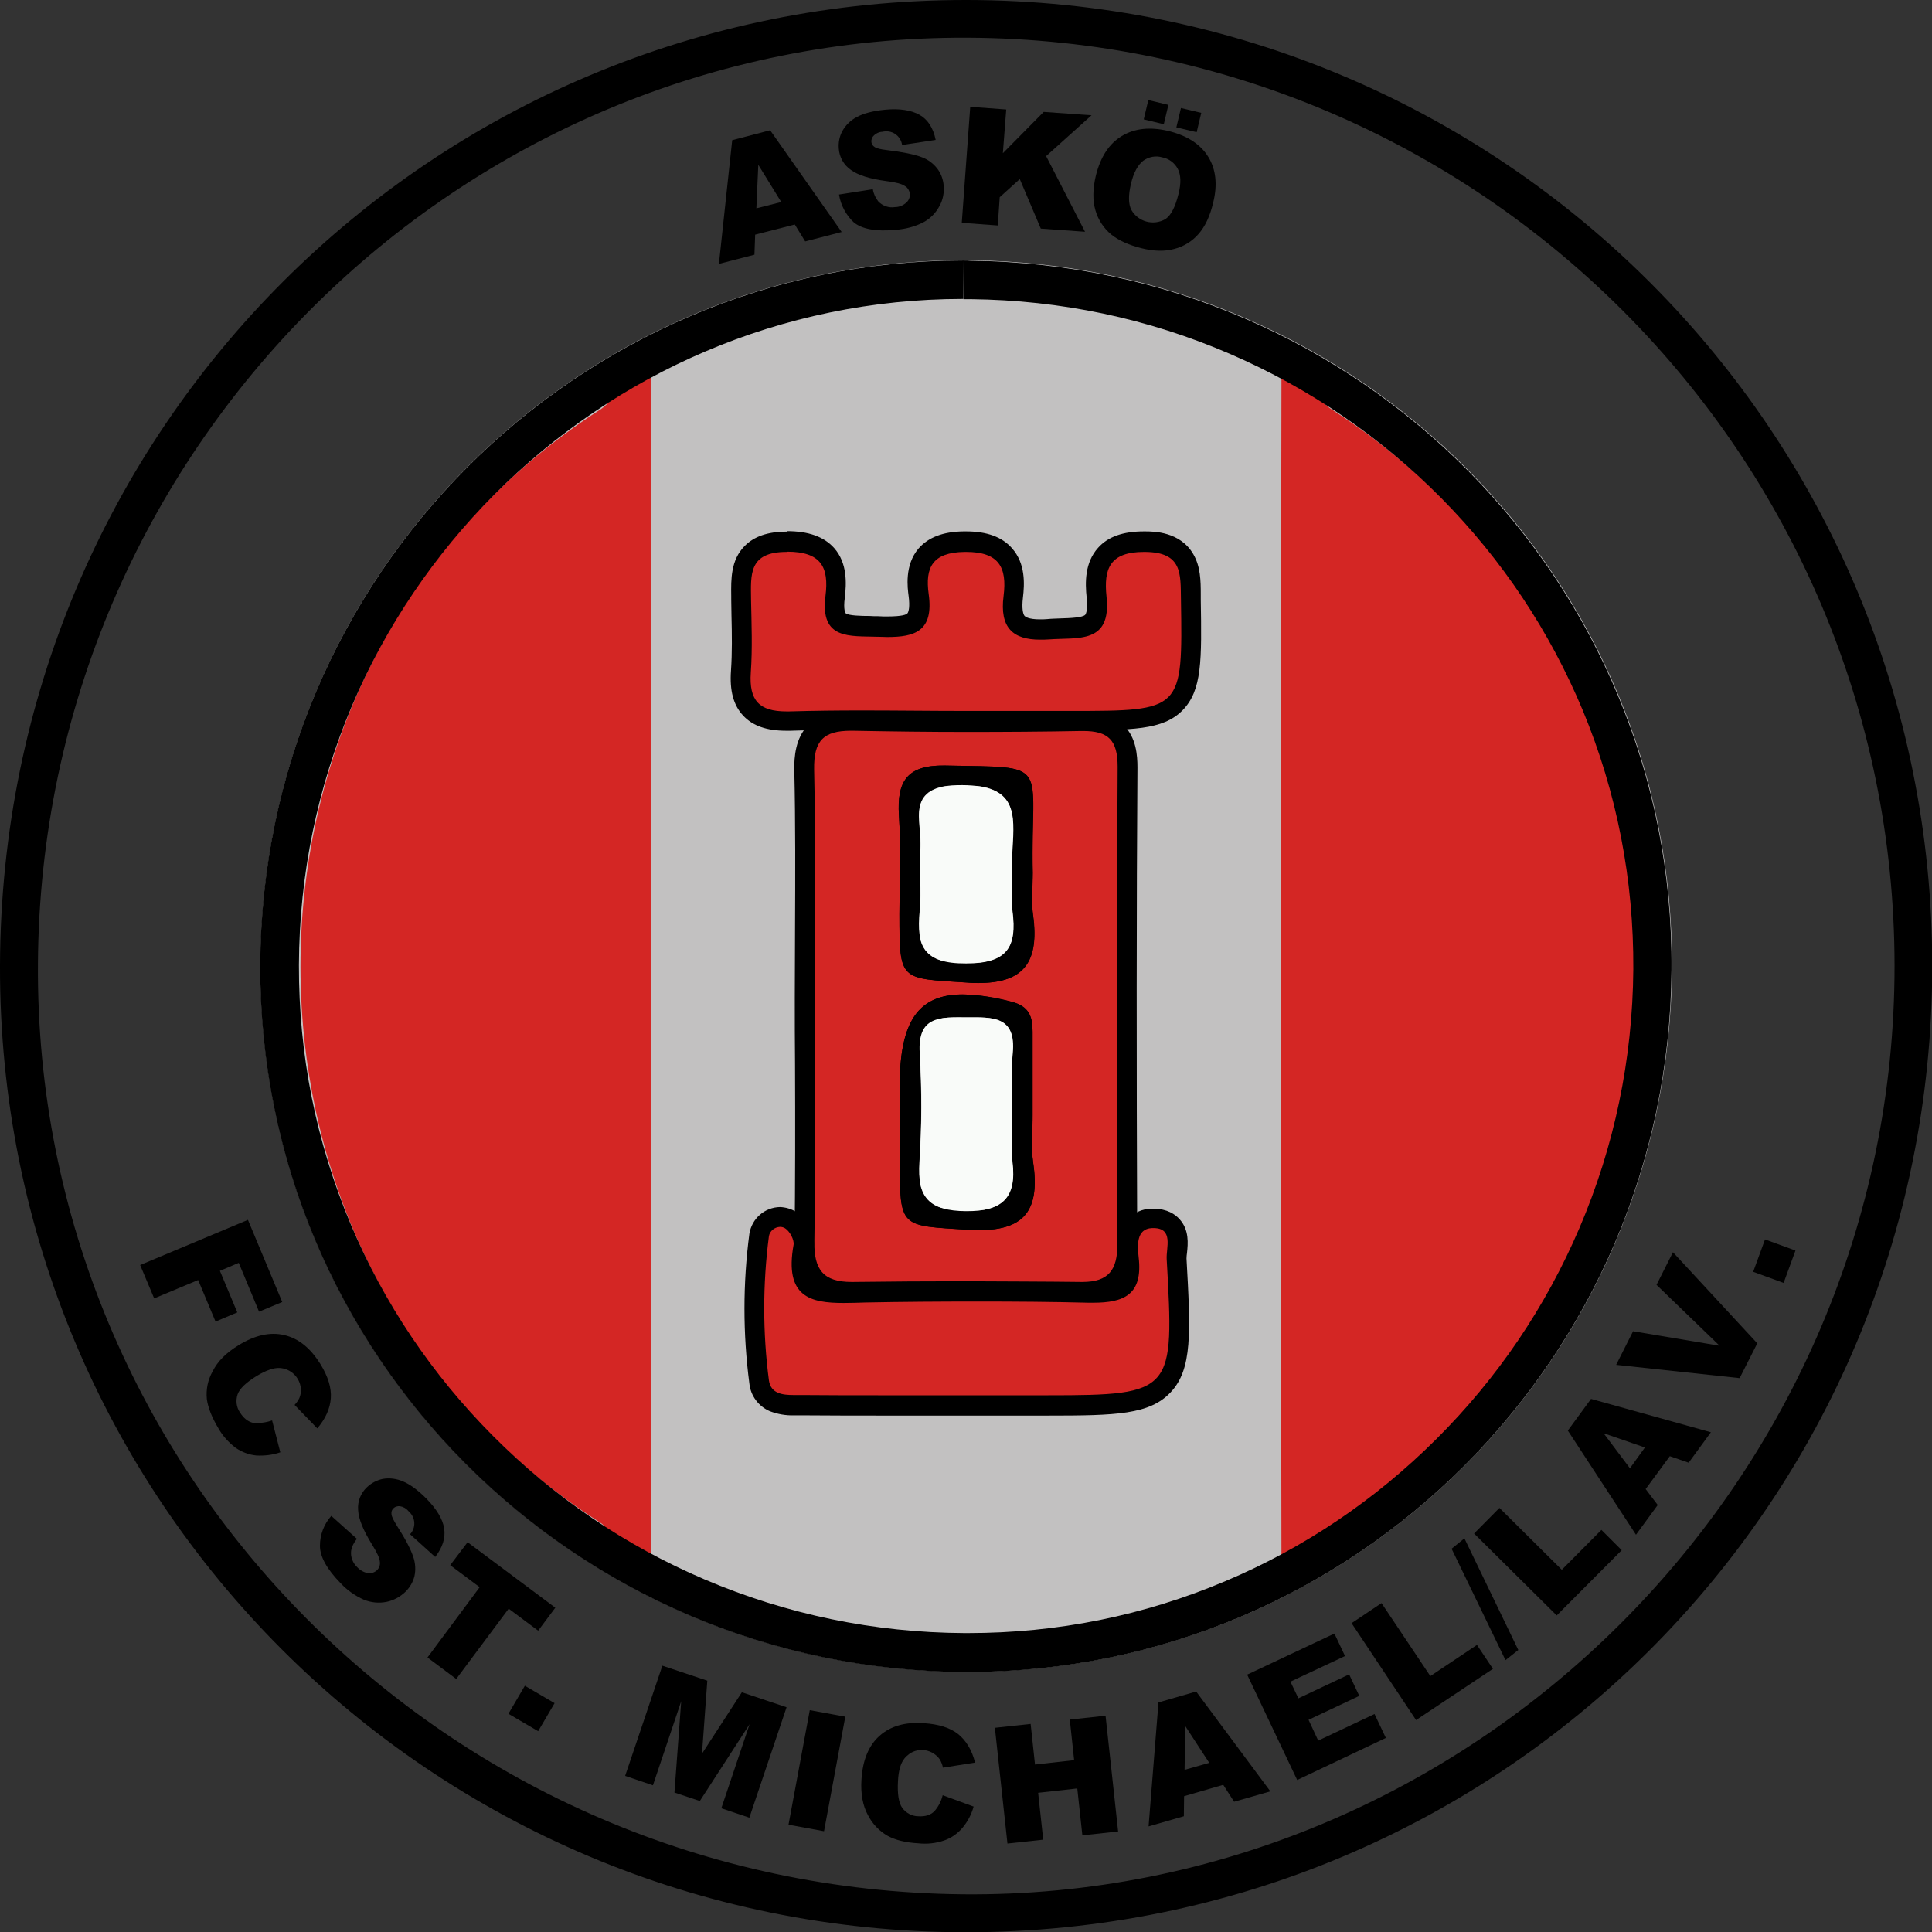
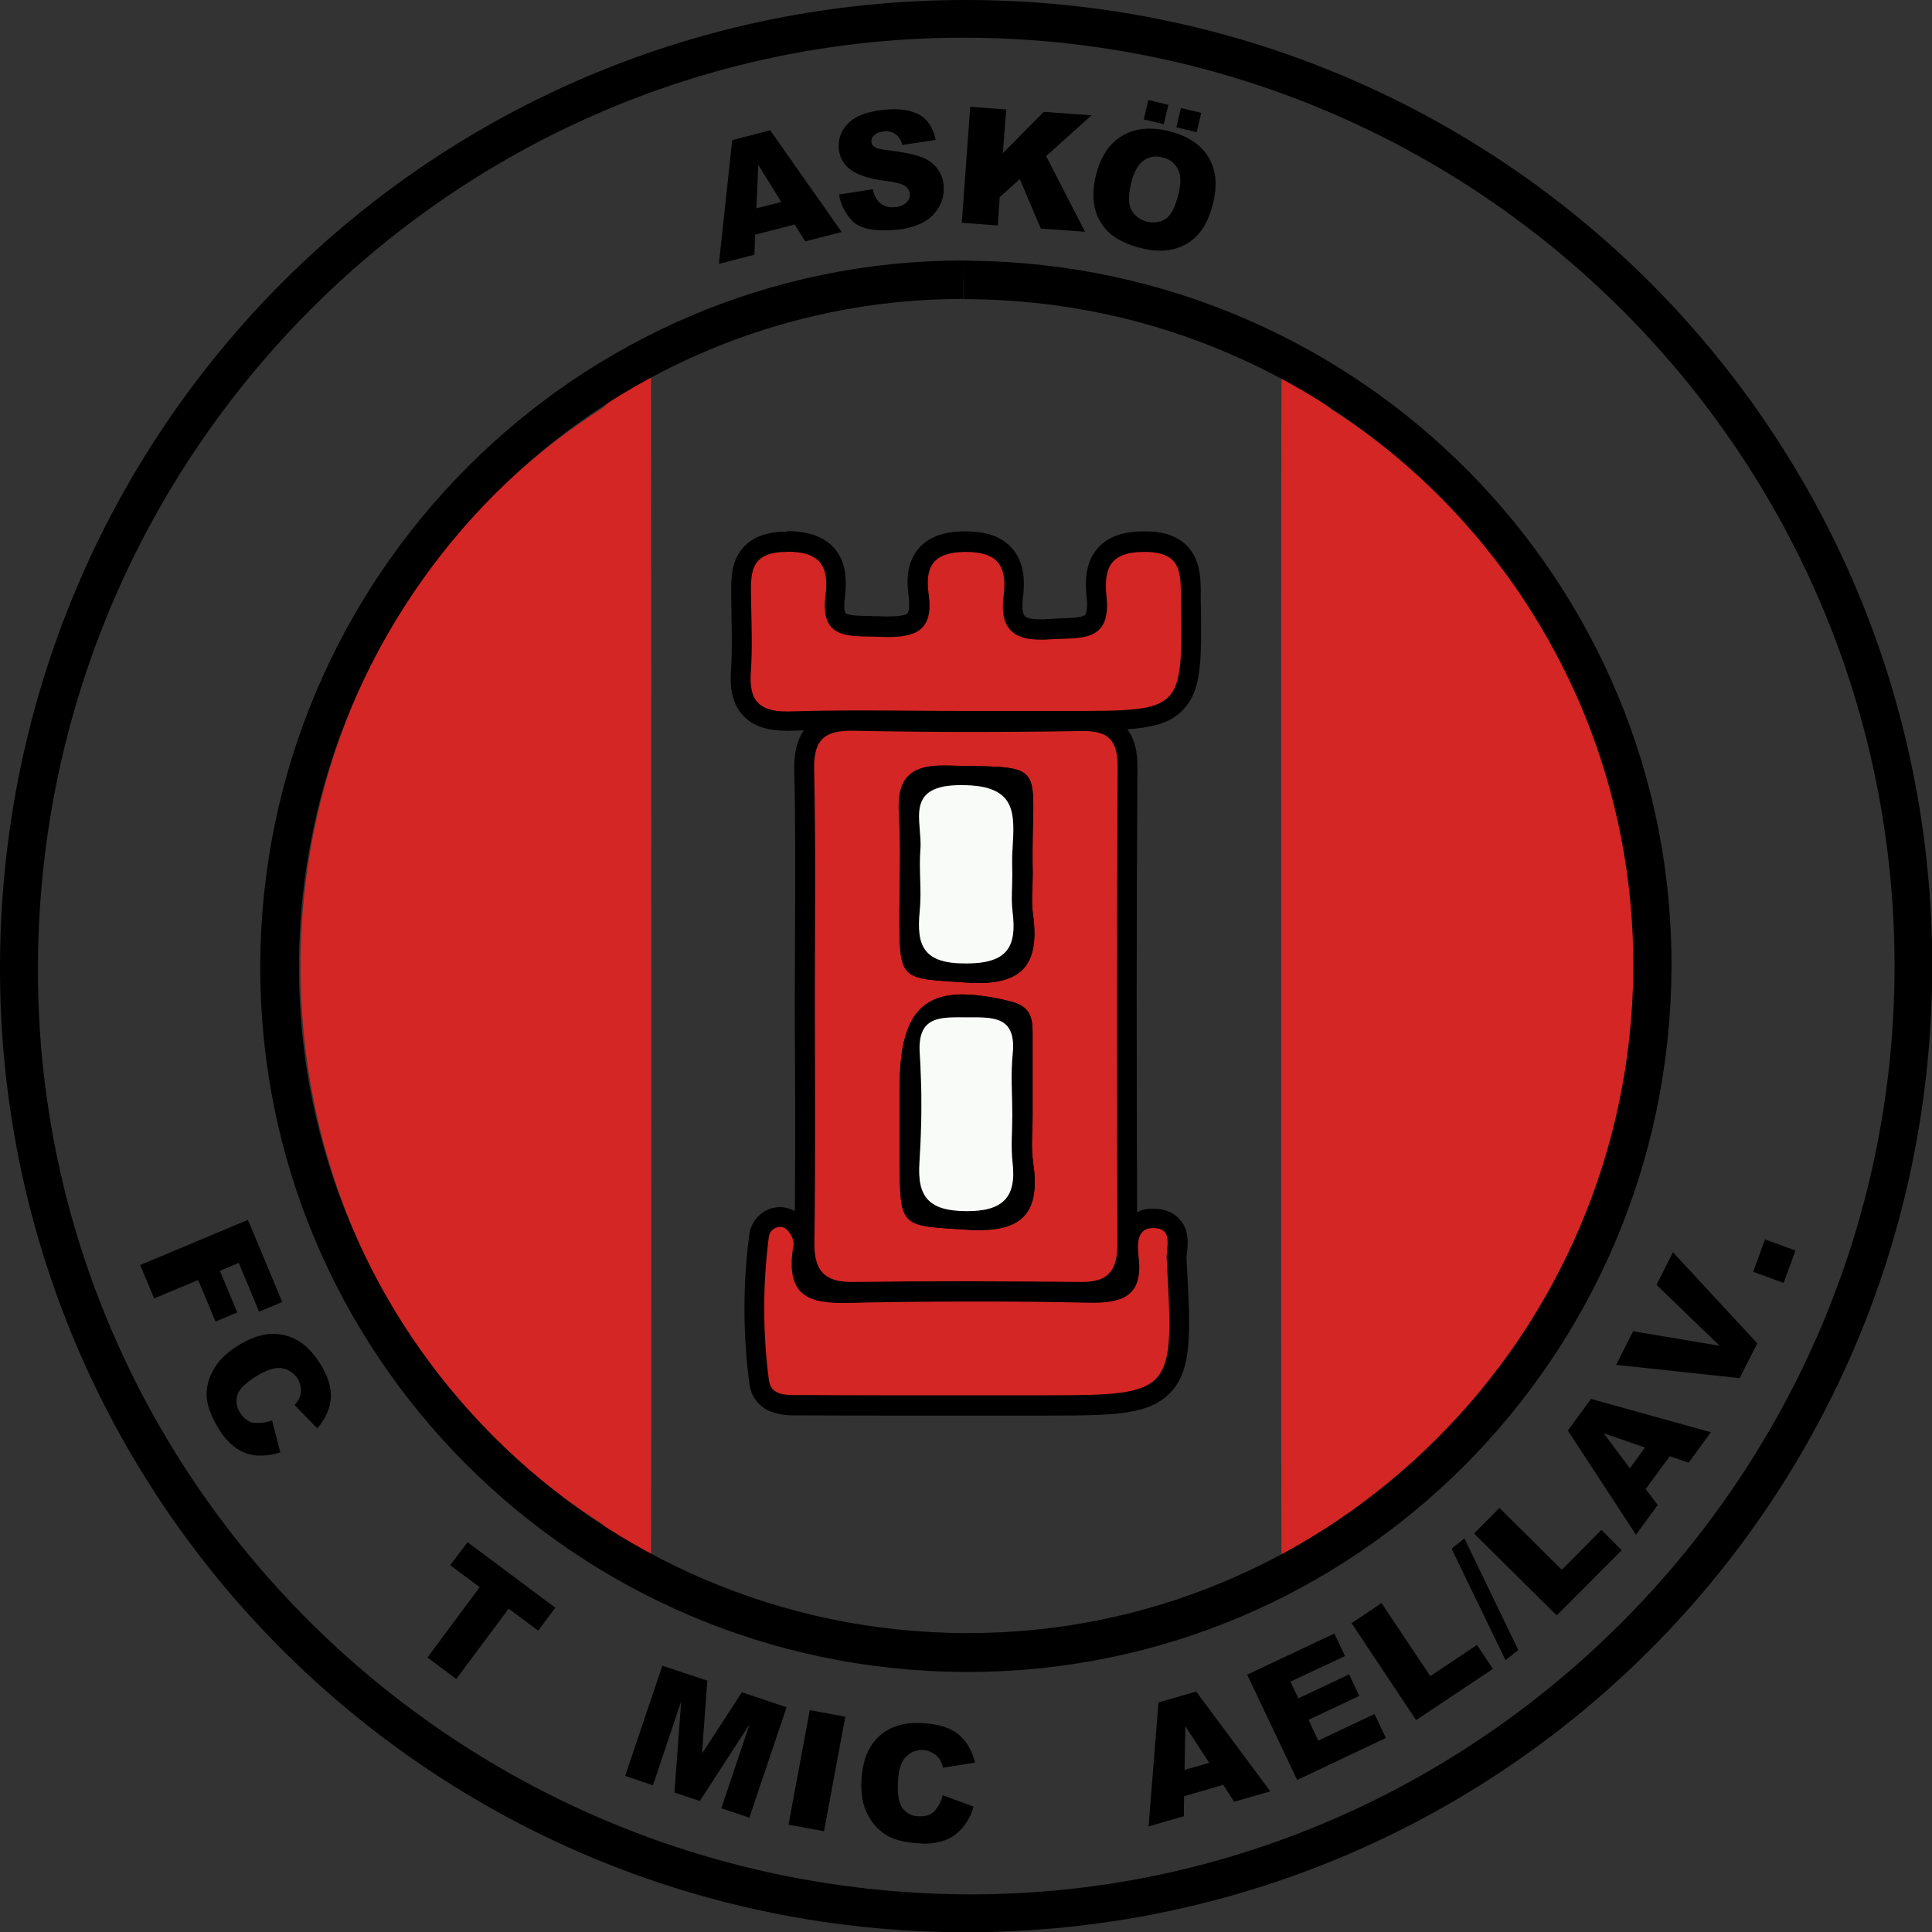
<svg xmlns="http://www.w3.org/2000/svg" version="1.1" id="Ebene_1" x="0px" y="0px" viewBox="0 0 799.5 799.6" style="enable-background:new 0 0 799.5 799.6;" xml:space="preserve">
  <rect x="0" y="0" width="799.5" height="799.6" fill="#333333" stroke="none" />
  <style type="text/css">
	.st0{fill:#C2C1C1;}
	.st1{fill:#D42624;}
	.st2{fill:#F9FBF9;}
</style>
  <title>STMICHLA</title>
  <path d="M400,0c221.6,0.2,399.8,178.6,399.6,400c-0.2,221.6-178.5,399.7-400,399.6S-0.6,620.6,0,399.6C0.6,177.6,178.6-0.2,400,0z   M15.7,398.8c-1.4,210.8,169.8,383,382.7,385.1c211.1,2,385.7-172,385.6-384.3c-0.1-211.4-171.6-383.1-383.7-384  C189.4,14.7,17,186.4,15.7,398.8z" />
-   <path class="st0" d="M399,691.8c-161.4-0.9-291.7-131.7-291.2-292.4c0.5-162.1,132.8-293.4,294-291.7  c161.6,1.8,291.3,132.9,290.1,293.4C690.6,562.7,559.5,692.7,399,691.8z M399,691.8c-161.4-0.9-291.7-131.7-291.2-292.4  c0.5-162.1,132.8-293.4,294-291.7c161.6,1.8,291.3,132.9,290.1,293.4C690.6,562.7,559.5,692.7,399,691.8z M530.2,397.6  c0,74-0.1,147.9,0.1,221.8c0,6-3.4,14.2,3.6,17.5c6.4,3,11.8-3.4,17.1-6.8C716.8,524,716.8,276,551,169.3c-5.2-3.4-10.6-9.8-17-6.9  c-7.1,3.3-3.6,11.5-3.7,17.5C530.1,252.6,530.1,325.1,530.2,397.6z M269.5,399.8L269.5,399.8c-0.1-73.2,0-146.5-0.2-219.7  c0-6,3.4-14.3-3.6-17.6c-6.4-3-11.8,3.4-17.1,6.8c-165.7,106.4-165.7,355.1,0,461c5.2,3.3,10.6,9.8,17.1,6.7  c7-3.3,3.6-11.6,3.6-17.6C269.6,546.2,269.5,473,269.5,399.8z M337.2,412.9c0,33.6,0.3,67.3-0.2,100.9c-0.2,11.8,3.8,16.9,16,16.7  c31.5-0.5,63-0.4,94.5-0.1c11.2,0.1,14.9-4.9,14.9-15.6c-0.2-65.9-0.2-131.7,0.1-197.6c0.1-11.3-4-15-15-14.8  c-31.5,0.5-63,0.6-94.5-0.1c-12-0.2-16.3,3.8-16.1,16C337.6,349.9,337.2,381.4,337.2,412.9z M399.9,294.1h43  c46.8,0,46.6,0,45.9-46.2c-0.2-10.6,0.7-19.5-14.9-19.6c-14.6-0.1-17.1,6.9-15.9,18.5c2.1,19.7-11.8,16.8-23.9,17.7  c-13.6,1-20.6-3.4-18.7-18c1.5-12.1-2.1-18.4-16.2-18.2c-13.3,0.2-16.3,6.5-14.8,17.4c2.4,17.3-8,18.1-20.9,17.8  c-11.8-0.4-24.1,1.5-21.8-16.9c1.5-11.9-1.8-18.4-16-18.3c-15.8,0-14.8,9.5-14.7,19.8c0.1,10,0.6,20.1-0.1,30.1  c-0.9,12.1,3.9,16.4,16,16.1C351.1,293.6,375.5,294,399.9,294.1z M399.2,577.6h30.1c56.5,0,56.6,0,53.4-56.3  c-0.3-4.8,3.2-13.3-6.1-12.9c-6.6,0.3-6,7.4-5.5,12.1c1.9,16.2-6.8,19-20.6,18.8c-30.8-0.6-61.6-0.6-92.4,0  c-17.1,0.3-34.5,2.5-29.8-23.9c0.4-2.1-1.6-5.6-3.5-6.8c-2.9-1.9-6.4,0.8-6.7,3.3c-2.6,19.8-2.6,39.9,0,59.8c1,7.1,8.8,6,14.4,6  C354.8,577.6,377,577.5,399.2,577.6z" />
  <path class="st1" d="M530.2,397.6c0-72.5-0.1-172.9,0.1-245.5c0-6,15.4,13.9,20.7,17.3c165.9,106.6,170.7,355.9,4.8,462.1  c-5.3,3.4-25.5,24.8-25.5,18.8C530.1,576.3,530.2,471.6,530.2,397.6z" />
  <path class="st1" d="M269.5,399.8c0,73.2,0.1,178.3-0.1,251.5c0,6-5.5-8.4-12.5-5.1c-6.4,3.1-3-12.6-8.2-15.9  c-165.8-105.9-165.8-354.6,0-461c5.3-3.4,20.6-24.3,20.7-18.3C269.5,224.2,269.5,326.5,269.5,399.8L269.5,399.8z" />
  <path class="st1" d="M352.5,534.6c-6.7,0-11.5-1.6-14.8-4.8c-3.4-3.4-4.9-8.5-4.8-16c0.4-24.6,0.3-49.7,0.2-74c0-9,0-17.9-0.1-26.9  c0-9.4,0-18.7,0.1-28.1c0.1-21.8,0.2-44.3-0.3-66.4c-0.1-7.3,1.3-12.2,4.5-15.5c4.1-4.2,10.4-4.7,14.7-4.7h1.1  c15.1,0.3,30.9,0.4,47.1,0.4c15,0,30.9-0.1,47.3-0.4h0.8c4.1,0,10,0.5,14,4.4s4.4,10.2,4.4,14.5c-0.3,57.6-0.4,120.3-0.1,197.5  c0,7-1.5,11.9-4.7,15.1c-3.1,3.1-7.6,4.6-13.9,4.6h-0.4c-17.6-0.2-33.4-0.3-48.1-0.3c-16.5,0-31.6,0.1-46.3,0.3L352.5,534.6z   M398.4,415.6c-8.1,0-13.4,2.3-16.7,7.3c-3.6,5.3-5.3,14.1-5.3,26.8v9.3c0,6.9,0,13.9,0,20.8c0,11.3,0,18.8,2.1,21.3  c1.9,2.3,8,2.7,18.2,3.3l4,0.3c1.6,0.1,3.2,0.2,4.6,0.2l0,0c7.8,0,12.9-1.5,15.6-4.7c3-3.5,3.8-9.6,2.4-18.8  c-0.5-4.6-0.7-9.2-0.4-13.8c0.1-2.1,0.1-4.2,0.1-6.2v-10.2c0-8.1,0-16.2,0-24.3c0-5.3-0.8-7.2-5.6-8.5  C409.8,416.6,403.6,415.6,398.4,415.6L398.4,415.6z M390.2,320.9c-5.7,0-9.5,1.1-11.5,3.2s-3,6.5-2.6,13c0.6,9.6,0.5,19.4,0.3,28.8  c-0.1,4-0.1,8.2-0.1,12.3c0,11.1,0,18.4,2,20.7c1.9,2.2,8.1,2.6,18.3,3.2l3.8,0.2c1.5,0.1,3,0.1,4.4,0.1c7.9,0,13.1-1.6,15.9-4.8  c3.1-3.5,4-9.7,2.7-18.9c-0.5-4.2-0.6-8.3-0.3-12.5c0.1-1.8,0.1-3.5,0.1-5.3c-0.2-8.3,0-15.1,0.1-20.6c0.2-9.1,0.4-15.2-1.5-17  c-2.2-2.3-10.1-2.4-23.2-2.6l-7.6-0.1L390.2,320.9z" />
  <path d="M352.1,302.4h1c15.7,0.3,31.4,0.5,47.1,0.5s31.5-0.1,47.3-0.4h0.7c10.5,0,14.3,3.8,14.3,14.8c-0.4,65.9-0.4,131.7-0.1,197.6  c0,10.6-3.6,15.6-14.5,15.6h-0.4c-16-0.2-32-0.2-48.1-0.3c-15.5,0-30.9,0.1-46.4,0.3h-0.6c-11.7,0-15.6-5.1-15.4-16.7  c0.5-33.6,0.2-67.3,0.2-100.9c0-31.5,0.4-63-0.3-94.5C336.7,306.5,340.8,302.4,352.1,302.4 M404.8,406.8c18.8,0,25.4-8.6,22.6-28.4  c-0.8-5.6-0.1-11.5-0.1-17.2c-1-46.7,8.6-43.5-36.1-44.4h-1c-14.8,0-19.1,6.5-18.2,20.6c0.9,13.6,0.2,27.3,0.2,40.9  c0,27.9,0.1,26.5,28,28.3C401.8,406.8,403.4,406.8,404.8,406.8 M405.4,509c18.7,0,25.1-8.4,22.1-28.2c-0.9-6.3-0.1-12.9-0.2-19.4  c0-11.5,0-23,0-34.5c0-6.1-1.3-10.5-8.7-12.4c-6.6-1.8-13.4-2.8-20.2-3c-18.8,0-26.1,11.6-26.1,38.3c0,10,0,20.1,0,30.2  c0.1,28.6,0.2,27.1,28.2,28.9C402.2,509,403.8,509.1,405.4,509 M352.1,294.2L352.1,294.2c-5.1,0-12.5,0.6-17.7,5.9  s-5.8,13.1-5.7,18.5c0.5,22,0.4,44.5,0.3,66.3c0,9.2-0.1,18.7-0.1,28.1c0,9,0,18,0.1,27c0.1,24.2,0.1,49.3-0.2,73.8  c-0.1,5.5,0.5,13.4,6,19c4,4.1,9.8,6.1,17.7,6.1h0.7c14.7-0.2,29.8-0.3,46.3-0.3c14.7,0,30.4,0.1,48,0.3h0.4  c7.4,0,12.9-1.9,16.8-5.8c5.3-5.4,6-12.9,5.9-18c-0.3-77.2-0.3-140,0.1-197.5c0-5-0.5-12.3-5.6-17.4s-12-5.6-16.9-5.6h-0.9  c-16.3,0.3-32.2,0.4-47.2,0.4c-16.1,0-31.9-0.1-47-0.5L352.1,294.2z M381.5,396.4c-1-1.9-1-10.5-1-18c0-4.1,0.1-8.2,0.1-12.3  c0.1-9.5,0.3-19.4-0.4-29.1c-0.4-6.8,0.7-9.2,1.5-10c1.2-1.3,4.2-1.9,8.6-1.9h0.8l7.6,0.1c8.8,0.1,17.8,0.3,20.2,1.3  c0.7,1.9,0.5,8.4,0.4,14.1c-0.1,5.5-0.3,12.3-0.1,20.7c0,1.6-0.1,3.3-0.1,5c-0.3,4.4-0.2,8.8,0.3,13.2c1.1,7.7,0.5,13.1-1.7,15.6  c-2,2.3-6.3,3.4-12.8,3.4c-1.3,0-2.7,0-4.1-0.1l-3.8-0.2C390.5,397.7,383.2,397.3,381.5,396.4L381.5,396.4z M381.6,498.5  c-1.1-1.9-1.1-10.8-1.1-18.6c0-7,0-14,0-20.9v-9.2c0-11.7,1.5-20,4.6-24.5c1.8-2.7,4.8-5.5,13.3-5.5c4.9,0,10.8,0.9,18.2,2.8  c0.8,0.1,1.5,0.4,2.1,0.9c0,0,0.4,0.6,0.4,3.6c0,8.1,0,16.3,0,24.3v10.2c0,1.9-0.1,3.9-0.1,6c-0.3,4.8-0.2,9.7,0.4,14.5  c1.1,7.7,0.6,13-1.5,15.5c-1.9,2.2-6.1,3.3-12.5,3.3c-1.4,0-2.8,0-4.4-0.2l-4-0.3C390.5,500,383.2,499.5,381.6,498.5L381.6,498.5z" />
  <path class="st1" d="M325.5,298.4c-7,0-11.7-1.6-14.9-5s-4.5-8.4-4-15.5c0.5-7.7,0.4-15.6,0.3-23.3c0-2.1-0.1-4.3-0.1-6.4v-1.5  c-0.1-6.4-0.2-13.1,4.3-17.7c3.1-3.2,7.9-4.7,14.5-4.8h0.2c7.8,0,13.2,1.9,16.5,5.6c4.4,5,4.1,12.3,3.4,17.3  c-0.6,4.7-0.1,7.9,1.3,9.6c2.1,2.5,7.4,2.5,13,2.6l3.5,0.1c1.2,0,2.5,0.1,3.6,0.1c6.5,0,10-0.9,11.7-2.8s2.1-5.3,1.4-10.3  c-0.6-4.7-1-11.5,3.2-16.4c3.2-3.7,8.3-5.6,15.6-5.7h0.8c7.5,0,12.8,1.8,16.1,5.6c4.4,5,4.1,12.2,3.5,17.2s-0.1,8.7,1.7,10.7  s4.7,2.8,9.4,2.8c1,0,2.1,0,3.3-0.1c1.9-0.1,3.7-0.2,5.5-0.3c5.6-0.2,10.8-0.3,13.1-2.9c1.6-1.8,2.1-5.2,1.6-10  c-0.6-5.6-0.7-12.7,3.7-17.6c3.3-3.6,8.5-5.4,15.9-5.4h0.4c18.7,0.2,18.8,12.2,18.9,21.9v2.1c0.4,23.9,0.5,36-6.3,42.9  s-19.2,7-43.7,7h-7c-12,0-24,0-36,0c-6.8,0-13.7,0-20.5-0.1c-7.4,0-15-0.1-22.5-0.1c-11.6,0-21.1,0.1-29.9,0.4  C326.4,298.4,325.9,298.4,325.5,298.4z" />
  <path d="M325.7,228.3c14.1,0,17.4,6.4,15.9,18.3c-2.3,18.3,10,16.5,21.8,16.9c1.3,0,2.5,0.1,3.8,0.1c11.1,0,19.3-2.2,17.1-17.8  c-1.5-10.9,1.5-17.2,14.8-17.4h0.7c13.5,0,17,6.3,15.5,18.2c-1.7,13.2,3.9,18.1,15.1,18.1c1.1,0,2.3,0,3.6-0.1  c12.1-0.9,26,2,23.9-17.7c-1.2-11.5,1.3-18.5,15.5-18.5h0.4c15.6,0.1,14.7,9.1,14.9,19.6c0.7,46.2,0.8,46.2-45.9,46.2h-6.6  c-12.1,0-24.3,0-36.4,0c-14.4,0-28.7-0.2-43.1-0.2c-10,0-20,0.1-30,0.4h-1.3c-11.2,0-15.5-4.5-14.7-16.1c0.7-10,0.3-20.1,0.1-30.1  c-0.1-10.4-1.1-19.8,14.7-19.8L325.7,228.3 M325.7,220h-0.2c-7.8,0-13.5,2-17.4,6c-5.7,5.8-5.6,13.7-5.5,20.6c0,0.5,0,1,0,1.5  c0,2.1,0.1,4.3,0.1,6.5c0.2,8,0.3,15.5-0.2,22.9c-0.6,8.3,1,14.3,5,18.6s9.8,6.3,17.9,6.3h1.6c8.8-0.3,18.3-0.4,29.8-0.4  c7.5,0,15.1,0,22.5,0.1c6.7,0,13.7,0.1,20.5,0.1c12.7,0,25.5,0,36.4,0h6.6c25.6,0,38.5,0,46.6-8.3s7.9-20.8,7.5-45.9v-0.4  c0-0.6,0-1.2,0-1.7c0-5.6-0.1-11.5-3.1-16.6c-5.4-9.3-16.3-9.4-20-9.4h-0.4c-8.7,0-14.9,2.2-19,6.8c-5.5,6.1-5.4,14.3-4.7,20.8  c0.5,4.3-0.2,6.4-0.6,6.9c-1.1,1.2-6.5,1.4-10.1,1.5c-1.9,0.1-3.8,0.1-5.7,0.3c-1.1,0.1-2,0.1-3,0.1c-4.7,0-6-1.1-6.3-1.4  c-0.7-0.8-1.2-3.2-0.7-7.5c0.7-5.8,1.1-14.2-4.5-20.5c-4.1-4.7-10.4-7-19.1-7h-0.9c-8.6,0.1-14.7,2.5-18.7,7.1  c-5.9,6.9-4.5,16.5-4.1,19.6c0.6,4.5,0,6.5-0.4,7.1s-2,1.4-8.6,1.4c-1,0-2.1,0-3.5-0.1c-1.2,0-2.4,0-3.6-0.1c-3.2,0-9.1-0.1-10-1.2  c0,0-1-1.3-0.3-6.4c0.7-5.8,1.1-14.3-4.4-20.5c-4.2-4.7-10.6-7-19.6-7L325.7,220z" />
  <path class="st1" d="M417.5,581.6h-52.6c-8.9,0-20.6,0-32.3-0.1h-0.2h-1.8l-2.1,0c-3.2,0-13.1,0-14.4-9.6c-2.6-20.2-2.6-40.7,0-60.8  c0.7-4.2,4.3-7.4,8.6-7.5c1.5,0,3,0.5,4.3,1.3c3.1,2,6,7,5.3,11c-1.3,7.5-0.8,12.7,1.5,15.4c2.8,3.4,8.9,3.8,15.1,3.8  c1.9,0,3.7,0,5.7-0.1l3.3-0.1c15.8-0.3,31.4-0.4,46.2-0.4c15.8,0,31.4,0.2,46.3,0.5h1.6c6.9,0,11-1,13-3.3c1.8-2,2.4-5.7,1.8-10.9  c-0.4-3.3-1.1-9.5,2.3-13.4c1.8-2.1,4.4-3.2,7.1-3.2h0.8c3.3,0,5.9,1,7.7,2.9c2.8,3.1,2.4,7.4,2.1,10.9c-0.1,1-0.2,2-0.2,3  c1.6,29.3,2.5,44-5.4,52.4c-7.5,8-20.8,8.3-47.6,8.3L417.5,581.6z" />
  <path d="M322.8,507.7c0.7,0,1.5,0.2,2.1,0.6c1.9,1.2,3.8,4.7,3.5,6.8c-3.9,21.7,7.1,24.1,20.7,24.1c3,0,6-0.1,9.1-0.2  c15.4-0.3,30.8-0.4,46.2-0.4c15.4,0,30.8,0.1,46.2,0.5h1.7c12.8,0,20.7-3.3,18.9-18.8c-0.5-4.7-1.1-11.8,5.5-12.1h0.6  c8.5,0,5.2,8.2,5.5,12.9c3.1,54.9,3.1,56.3-49,56.3h-4.4c-10,0-20,0-30.1,0H365c-10.8,0-21.6,0-32.3-0.1h-0.3c-1.2,0-2.5,0-3.9,0  c-4.7,0-9.5-0.6-10.3-6c-2.6-19.8-2.6-39.9,0-59.8C318.6,509.4,320.5,507.8,322.8,507.7 M322.8,499.5c-6.4,0.1-11.7,4.8-12.7,11.1  c-2.7,20.5-2.7,41.4,0,61.9c0.5,5.1,3.8,9.5,8.5,11.5c3.2,1.2,6.5,1.8,9.9,1.7c0.7,0,1.5,0,2.2,0h1.7h0.2  c11.8,0.1,23.5,0.1,32.4,0.1h68.8c28.1,0,41.9-0.4,50.6-9.6c9.1-9.6,8.3-24.9,6.6-55.4c0-0.8,0.1-1.6,0.2-2.3c0.4-3.8,1-9.5-3.1-14  c-1.8-2-5.1-4.3-10.7-4.3c-0.3,0-0.6,0-0.9,0c-3.9,0-7.5,1.7-10.1,4.7c-4.5,5.3-3.7,12.6-3.2,16.6c0.7,5.6-0.5,7.3-0.8,7.7  c-0.6,0.7-2.8,1.9-9.9,1.9h-1.6c-15-0.3-30.6-0.5-46.4-0.5c-14.9,0-30.5,0.1-46.3,0.4l-3.4,0.1c-2,0-3.8,0.1-5.6,0.1  c-4.3,0-10.1-0.2-11.9-2.4c-0.7-0.8-2.1-3.6-0.6-12.1c1-5.8-2.9-12.4-7.1-15.1C327.4,500.2,325.1,499.6,322.8,499.5L322.8,499.5z" />
  <path d="M427.3,461.4c0,6.5-0.8,13,0.2,19.4c3.2,21.5-4.6,29.5-27,28.1c-28-1.9-28.1-0.4-28.2-28.9c0-10,0-20.1,0-30.2  c0-34.7,12.4-43.9,46.3-35.2c7.4,1.9,8.7,6.3,8.7,12.4C427.3,438.4,427.3,449.9,427.3,461.4z M418.9,461.6c0-8.6-0.7-17.2,0.1-25.7  c1.5-15.7-8.6-14.9-19.1-14.9s-20.3-0.9-19.4,14.8c1,15,1,30-0.1,45c-1.1,14.9,4.4,20.3,19.3,20.4s21-5.5,19.2-20.3  C418.3,474.6,418.9,468,418.9,461.6z" />
  <path d="M427.4,361.2c0,5.7-0.7,11.6,0.1,17.2c3,21.4-5,29.7-27.3,28.2c-27.9-1.8-27.9-0.4-28-28.3c0-13.6,0.7-27.3-0.2-40.9  c-0.9-14.4,3.6-20.9,19.2-20.6C435.9,317.7,426.4,314.6,427.4,361.2z M418.9,362.1c0-3.6-0.2-7.1,0-10.7c0.9-15,1.8-26.5-20.8-26.6  c-24.4-0.1-16.4,15-17.3,26.5c-0.7,8.5,0.6,17.2-0.3,25.6c-1.5,14.7,1.8,21.8,19.2,21.7c17.2,0,21.1-6.8,19.2-21.6  C418.4,372.1,418.9,367,418.9,362.1z" />
  <path class="st2" d="M418.9,461.6c0,6.4-0.6,12.9,0.1,19.3c1.8,14.8-4.2,20.4-19.2,20.3s-20.4-5.5-19.3-20.4c1-15,1.1-30,0.1-45  c-1-15.7,8.8-14.8,19.4-14.8s20.6-0.8,19.1,14.9C418.2,444.4,418.9,453,418.9,461.6z" />
  <path class="st2" d="M418.9,362.1c0,5-0.5,10,0.1,15c1.9,14.8-2.1,21.6-19.2,21.6c-17.4,0.1-20.7-7-19.2-21.7  c0.9-8.5-0.4-17.1,0.3-25.6c0.9-11.5-7.1-26.7,17.3-26.5c22.6,0.1,21.7,11.6,20.8,26.6C418.7,354.9,418.9,358.5,418.9,362.1z" />
  <path d="M328.9,92.9l-16.4,4.2l-0.3,8.3l-14.7,3.8L303,58l15.7-4.1l29.6,42.1l-15.1,3.9L328.9,92.9z M323.3,83.6l-9.5-15.4L313,86.2  L323.3,83.6z" />
  <path d="M347.2,80.5l14-2.2c0.3,1.9,1.1,3.6,2.3,5.1c1.8,1.8,4.3,2.7,6.8,2.3c1.8,0,3.5-0.7,4.8-1.9c1.8-1.6,1.9-4.3,0.3-6.1  c-0.3-0.3-0.5-0.5-0.9-0.7c-1.2-0.9-3.8-1.6-7.9-2.1c-6.7-0.9-11.5-2.4-14.5-4.6c-2.9-2-4.8-5.3-5-8.9c-0.2-2.5,0.3-5,1.5-7.2  c1.4-2.5,3.5-4.5,6-5.8c2.8-1.5,6.6-2.5,11.6-3c6.1-0.6,10.9,0.2,14.3,2.1s5.7,5.4,6.7,10.4l-13.9,2.1c-0.5-3.6-3.8-6.1-7.4-5.6  c-0.1,0-0.3,0-0.4,0.1c-1.4,0-2.7,0.5-3.8,1.5c-0.8,0.7-1.2,1.7-1.1,2.8c0.1,0.8,0.6,1.6,1.3,2c0.8,0.6,2.5,1,5.1,1.3  c6.6,0.8,11.4,1.8,14.3,2.9c2.6,0.9,4.9,2.6,6.6,4.8c1.5,2,2.4,4.4,2.6,6.9c0.3,3-0.3,6.1-1.8,8.7c-1.5,2.8-3.8,5.1-6.6,6.6  c-3.5,1.8-7.4,2.8-11.4,3.1c-8.2,0.8-14-0.3-17.4-3.1C350.2,89.1,347.9,85,347.2,80.5z" />
  <path d="M401.5,44.2l14.9,1.1L415,63.4l16.9-17.1l19.8,1.4l-18.8,16.9L449,95.9l-18.3-1.3l-8.7-20.5l-8.3,7.5l-0.8,11.7L398,92.2  L401.5,44.2z" />
  <path d="M453.5,72.6c1.9-7.6,5.4-13.1,10.7-16.3s11.7-3.9,19.3-2.1c7.8,1.9,13.3,5.5,16.5,10.7s3.9,11.6,2,19.1  c-1.3,5.5-3.3,9.7-6,12.8c-2.6,3-6.1,5.2-10,6.2c-4,1.1-8.5,1-13.7-0.3s-9.4-3.2-12.5-5.7c-3.1-2.6-5.4-6.1-6.5-10  C452.1,82.9,452.2,78,453.5,72.6z M468,76.1c-1.1,4.7-1.1,8.3,0.2,10.8c2.8,4.9,9.1,6.6,14,3.8c0.1-0.1,0.2-0.1,0.3-0.2  c2.2-1.6,3.9-5,5.2-10.3c1.1-4.4,1-7.8-0.3-10.3c-1.3-2.5-3.7-4.3-6.5-4.8c-2.7-0.8-5.5-0.2-7.8,1.4C470.9,68.2,469.1,71.4,468,76.1  L468,76.1z M475.2,41.4l8.3,2l-1.9,8l-8.3-2L475.2,41.4z M488.7,44.7l8.4,2l-1.9,8l-8.4-2L488.7,44.7z" />
  <path d="M725.5,526.3l4.9-13.4l12.6,4.6l-4.9,13.4L725.5,526.3z" />
  <path d="M668.8,564.8l7-13.9l35.8,6l-26.1-25.2l6.8-13.5l34.9,37.7l-7.3,14.4L668.8,564.8z" />
  <path d="M691,602.6l-10,13.6l5,6.6l-9,12.3l-28.2-43.1l9.6-13.1l49.6,13.8l-9.2,12.6L691,602.6z M680.7,599l-17.1-5.9l10.9,14.5  L680.7,599z" />
  <path d="M610,634.6l10.5-10.6l25.8,25.6l16.4-16.5l8.4,8.4l-26.9,27L610,634.6z" />
  <path d="M600.7,640.9l5.3-4.3l22.3,46.2L623,687L600.7,640.9z" />
  <path d="M559.3,671.7l12.4-8.3l20.2,30.2l19.3-12.9l6.6,9.9L586,711.8L559.3,671.7z" />
  <path d="M516.1,693l36.1-17l4.4,9.3L534,695.9l3.3,6.9l21-9.9l4.2,8.9l-21,9.9l4,8.6l23.3-11l4.7,9.9l-36.7,17.4L516.1,693z" />
  <path d="M506.2,738.6l-16.2,4.7l-0.1,8.3l-14.6,4.2l4.1-51.3L495,700l30.7,41.3l-15,4.3L506.2,738.6z M500.4,729.5l-9.9-15.2  l-0.3,18.1L500.4,729.5z" />
-   <path d="M411.7,715l14.8-1.6l1.8,16.8l16.2-1.8l-1.8-16.8l14.8-1.6l5.2,47.9l-14.8,1.6l-2.1-19.4l-16.2,1.8l2.1,19.4l-14.8,1.6  L411.7,715z" />
  <path d="M390.1,742.9l12.8,4.7c-0.9,3.3-2.5,6.3-4.7,8.9c-2,2.3-4.5,4.1-7.4,5.1c-3.5,1.2-7.1,1.6-10.8,1.2  c-5.2-0.3-9.4-1.3-12.7-3.1c-3.5-2-6.3-5-8.1-8.5c-2.2-4-3.1-9-2.7-14.9c0.5-8,3-14,7.5-18s10.6-5.8,18.4-5.2  c6.1,0.4,10.8,1.9,14.1,4.5c3.3,2.7,5.7,6.6,7,11.8l-13.3,2.1c-0.2-1.2-0.7-2.3-1.2-3.3c-2.9-4.2-8.6-5.3-12.7-2.4  c-0.8,0.6-1.5,1.2-2.1,2c-1.5,1.9-2.4,5-2.6,9.3c-0.3,5.3,0.3,9,1.8,11.1c1.6,2.1,4,3.4,6.6,3.4c2.9,0.2,5-0.5,6.6-2  C388.3,747.7,389.5,745.4,390.1,742.9z" />
  <path d="M335.1,707.7l14.7,2.7l-8.8,47.4l-14.7-2.7L335.1,707.7z" />
  <path d="M274.1,689.3l18.6,6.2l-2.2,30.2l16.5-25.4l18.5,6.2l-15.4,45.7l-11.6-3.9l11.7-34.8l-20.6,31.8l-10.5-3.5l2.8-37.8  l-11.7,34.8l-11.5-3.9L274.1,689.3z" />
-   <path d="M217.2,697.6l12.3,7.2l-6.8,11.6l-12.3-7.2L217.2,697.6z" />
  <path d="M193.5,638.2l36.3,27.1l-7.1,9.5l-12.2-9.1l-21.7,29.1l-11.9-8.9l21.6-29.1l-12.2-9.1L193.5,638.2z" />
-   <path d="M137.1,627.3l10.6,9.5c-1.2,1.4-2.1,3.2-2.4,5c-0.3,2.5,0.7,5,2.5,6.7c1.2,1.3,2.8,2.2,4.5,2.5c1.3,0.2,2.7-0.3,3.7-1.2  c0.9-0.9,1.4-2.2,1.2-3.5c-0.1-1.5-1.2-3.9-3.4-7.4c-3.5-5.7-5.4-10.3-5.6-14c-0.3-3.6,1.1-7.1,3.7-9.5c1.8-1.7,4.1-2.9,6.5-3.4  c2.8-0.5,5.7-0.1,8.3,1c2.9,1.2,6.1,3.5,9.7,7.1c4.3,4.4,6.8,8.5,7.4,12.4s-0.6,7.8-3.7,11.8l-10.4-9.4c2.5-2.7,2.3-6.8-0.4-9.3  c-0.1-0.1-0.2-0.2-0.3-0.3c-0.9-1.1-2.2-1.8-3.5-2c-1-0.1-2.1,0.2-2.8,1c-0.6,0.6-0.8,1.4-0.7,2.2c0,1,0.8,2.5,2.2,4.8  c3.6,5.6,5.8,9.9,6.8,12.9c0.9,2.6,1.1,5.4,0.5,8.1c-0.6,2.4-1.9,4.6-3.7,6.4c-2.2,2.1-4.9,3.6-7.9,4.2c-3.1,0.6-6.3,0.3-9.3-0.9  c-3.6-1.6-6.9-3.9-9.6-6.8c-5.7-5.8-8.6-11-8.6-15.5C132.4,635,134.1,630.7,137.1,627.3z" />
  <path d="M112.6,587.8l3.4,13.2c-3.2,1.1-6.6,1.5-10,1.3c-3-0.3-5.9-1.4-8.4-3.1c-2.9-2.2-5.4-4.9-7.2-8.1c-2.7-4.5-4.3-8.5-4.8-12.1  c-0.4-4,0.4-8,2.4-11.5c2-4.1,5.6-7.7,10.7-10.8c6.8-4.2,13.1-5.6,19-4.2s10.8,5.4,14.9,12c3.2,5.2,4.6,9.9,4.3,14.1  c-0.3,4.2-2.1,8.4-5.6,12.5l-9.4-9.7c0.8-0.9,1.5-1.8,2-2.9c0.5-1.3,0.8-2.6,0.6-4c-0.5-4.6-4.2-8.2-8.9-8.4c-2.4-0.1-5.5,1-9.2,3.2  c-4.6,2.8-7.3,5.4-8.1,7.8c-0.8,2.5-0.5,5.2,1,7.4c1.5,2.4,3.3,3.8,5.4,4.3C107.5,589,110.1,588.7,112.6,587.8z" />
  <path d="M102.6,504.8l14.2,34l-9.6,4l-8.4-20.2l-7.8,3.3l7.2,17.2l-9,3.8l-7.2-17.2l-18.2,7.6l-5.8-13.8L102.6,504.8z" />
  <path d="M398.7,107.8v16c1,0,1.9,0,2.9,0c37.4,0.4,73.5,8,107.5,22.7c32.8,14.2,62.2,34.3,87.4,59.7c25.2,25.5,44.8,55,58.5,87.8  c14.1,34,21.1,70,20.9,107.1c-0.3,37.2-7.8,73.2-22.3,107.1c-14,32.7-33.9,62.1-59.2,87.3c-25.3,25.2-54.6,45-87.3,58.8  c-33.8,14.3-69.6,21.5-106.5,21.5c-0.5,0-1,0-1.5,0c-37.3-0.2-73.5-7.7-107.5-22.2c-32.8-14-62.3-34-87.6-59.4  c-25.3-25.4-45.1-54.9-58.9-87.7c-14.3-33.9-21.5-70-21.4-107.1c0.5-152,123.8-275.7,274.9-275.7L398.7,107.8 M398.6,107.8  c-159.7,0-290.4,130.7-290.9,291.7c-0.5,160.7,129.8,291.5,291.2,292.4c0.5,0,1.1,0,1.6,0c159.8,0,290-129.7,291.2-290.6  c1.2-160.5-128.4-291.7-290.1-293.4C400.7,107.8,399.7,107.8,398.6,107.8L398.6,107.8z" />
</svg>